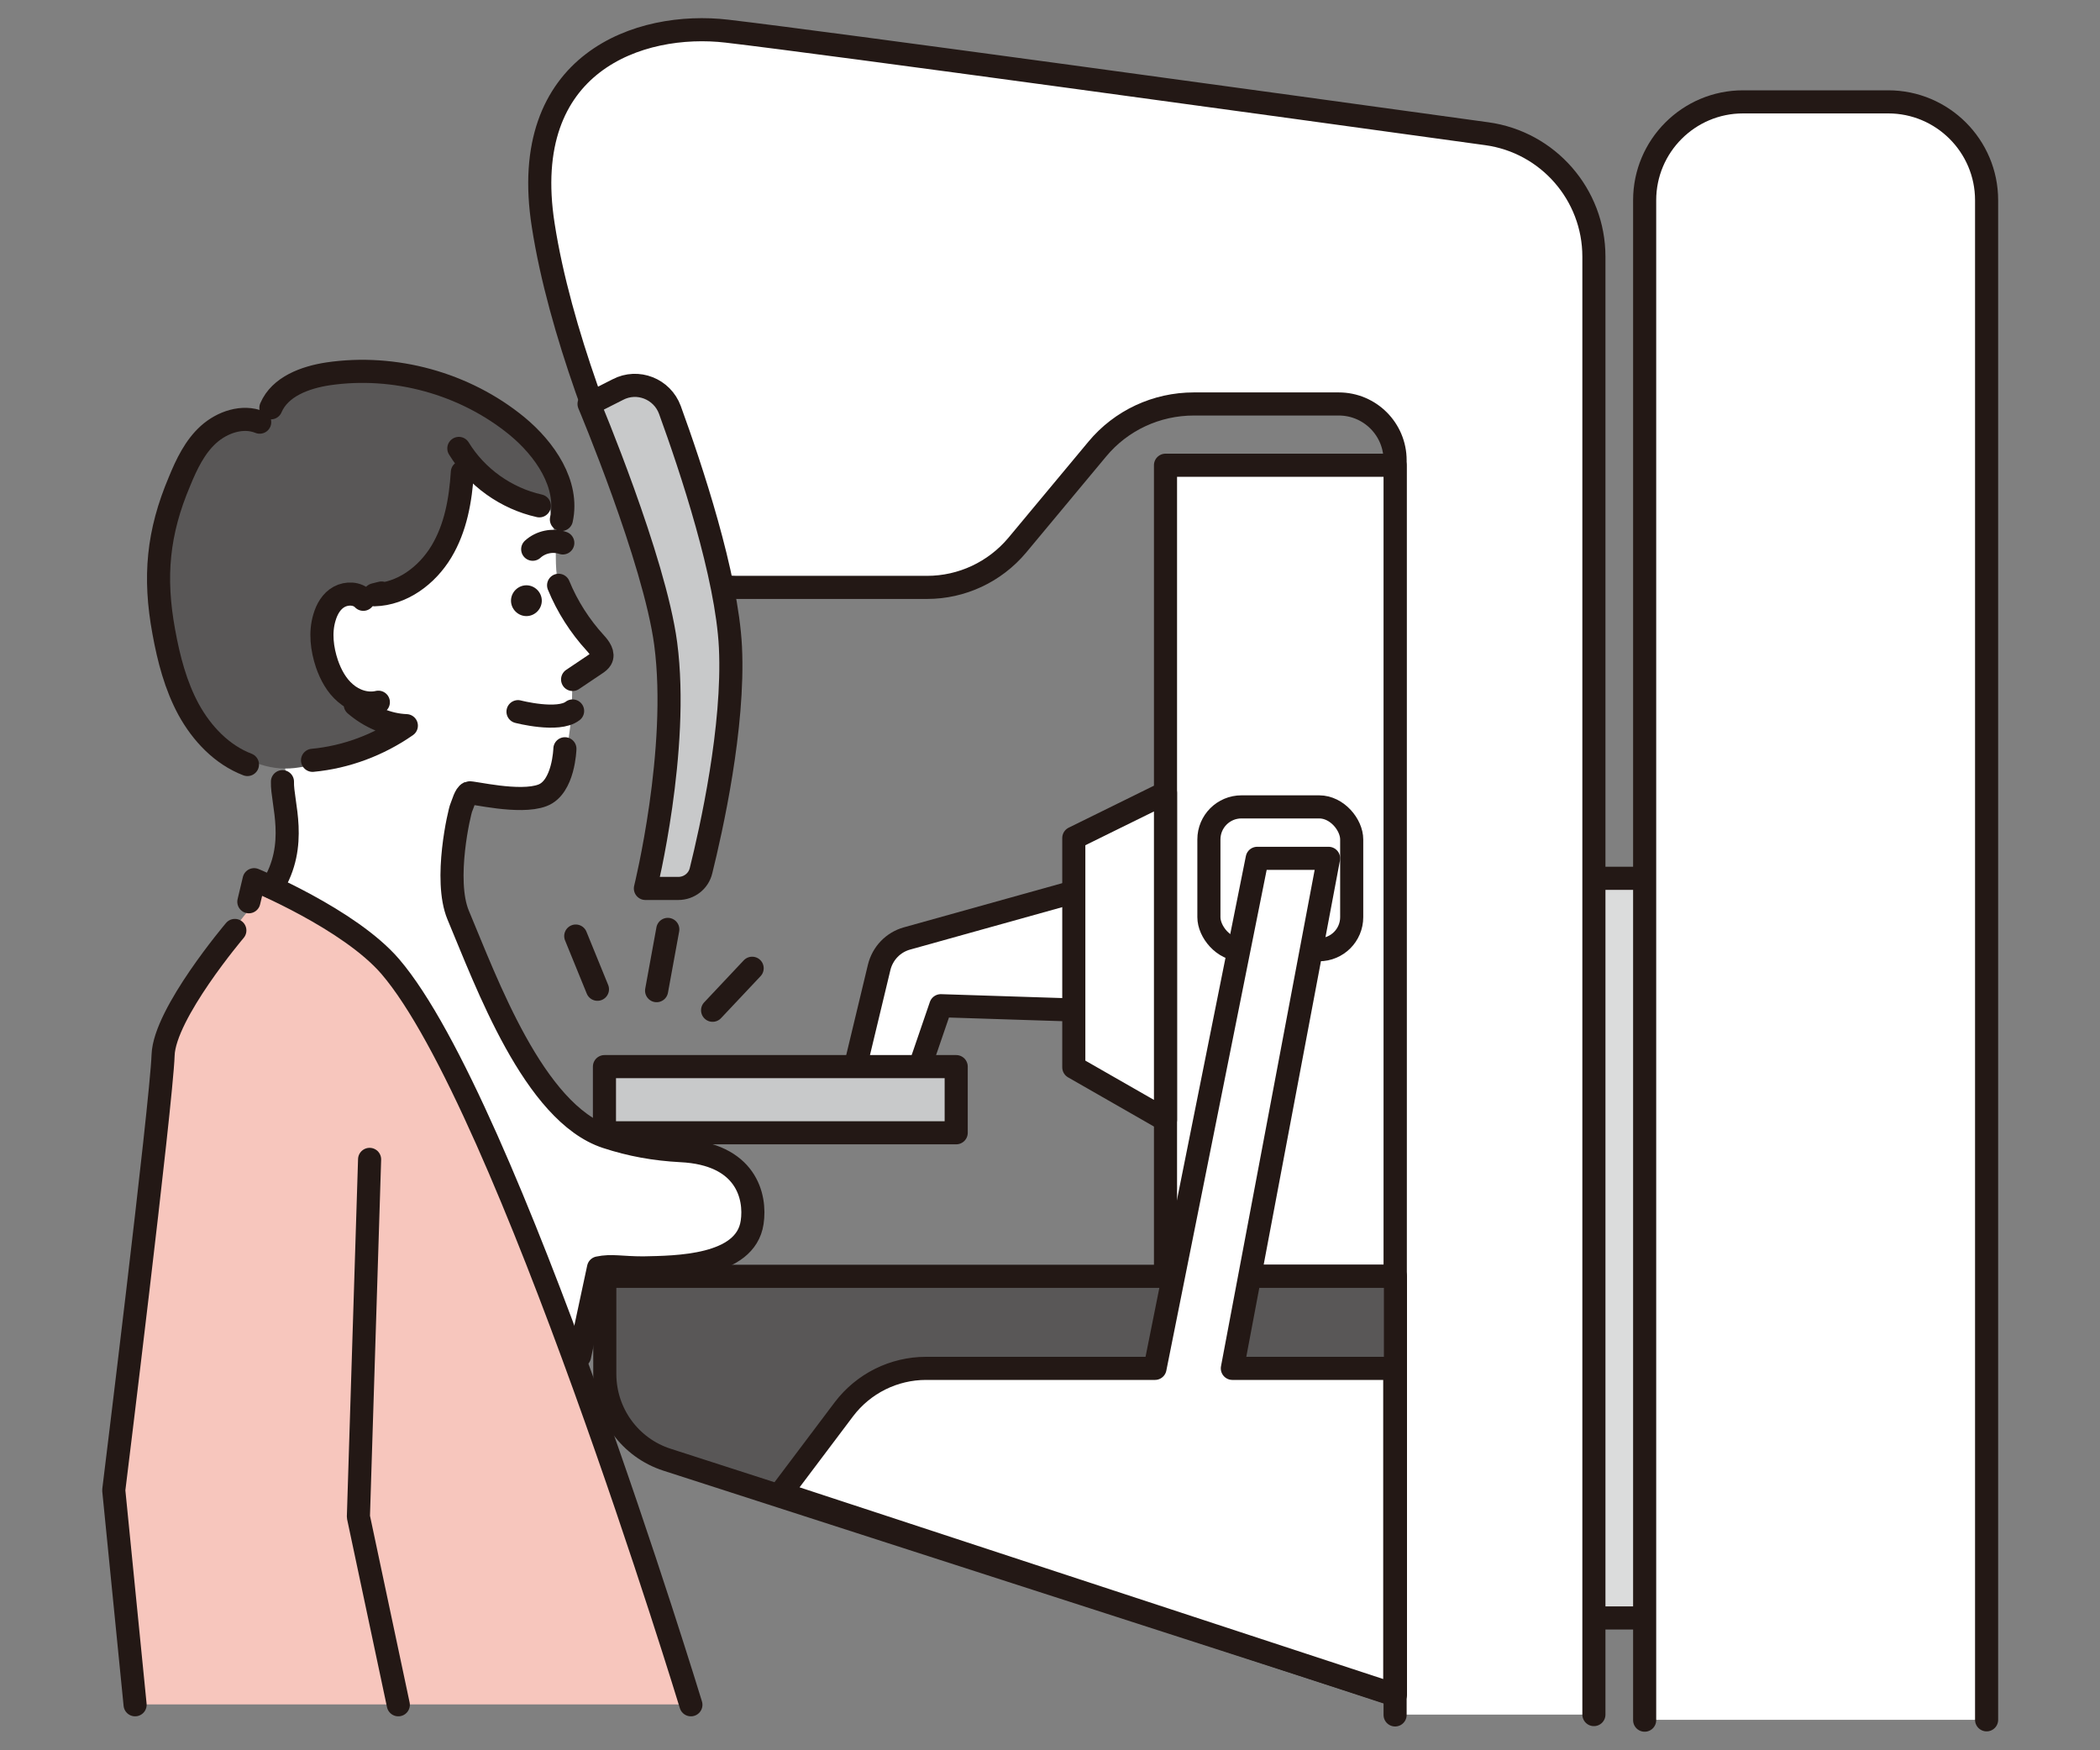
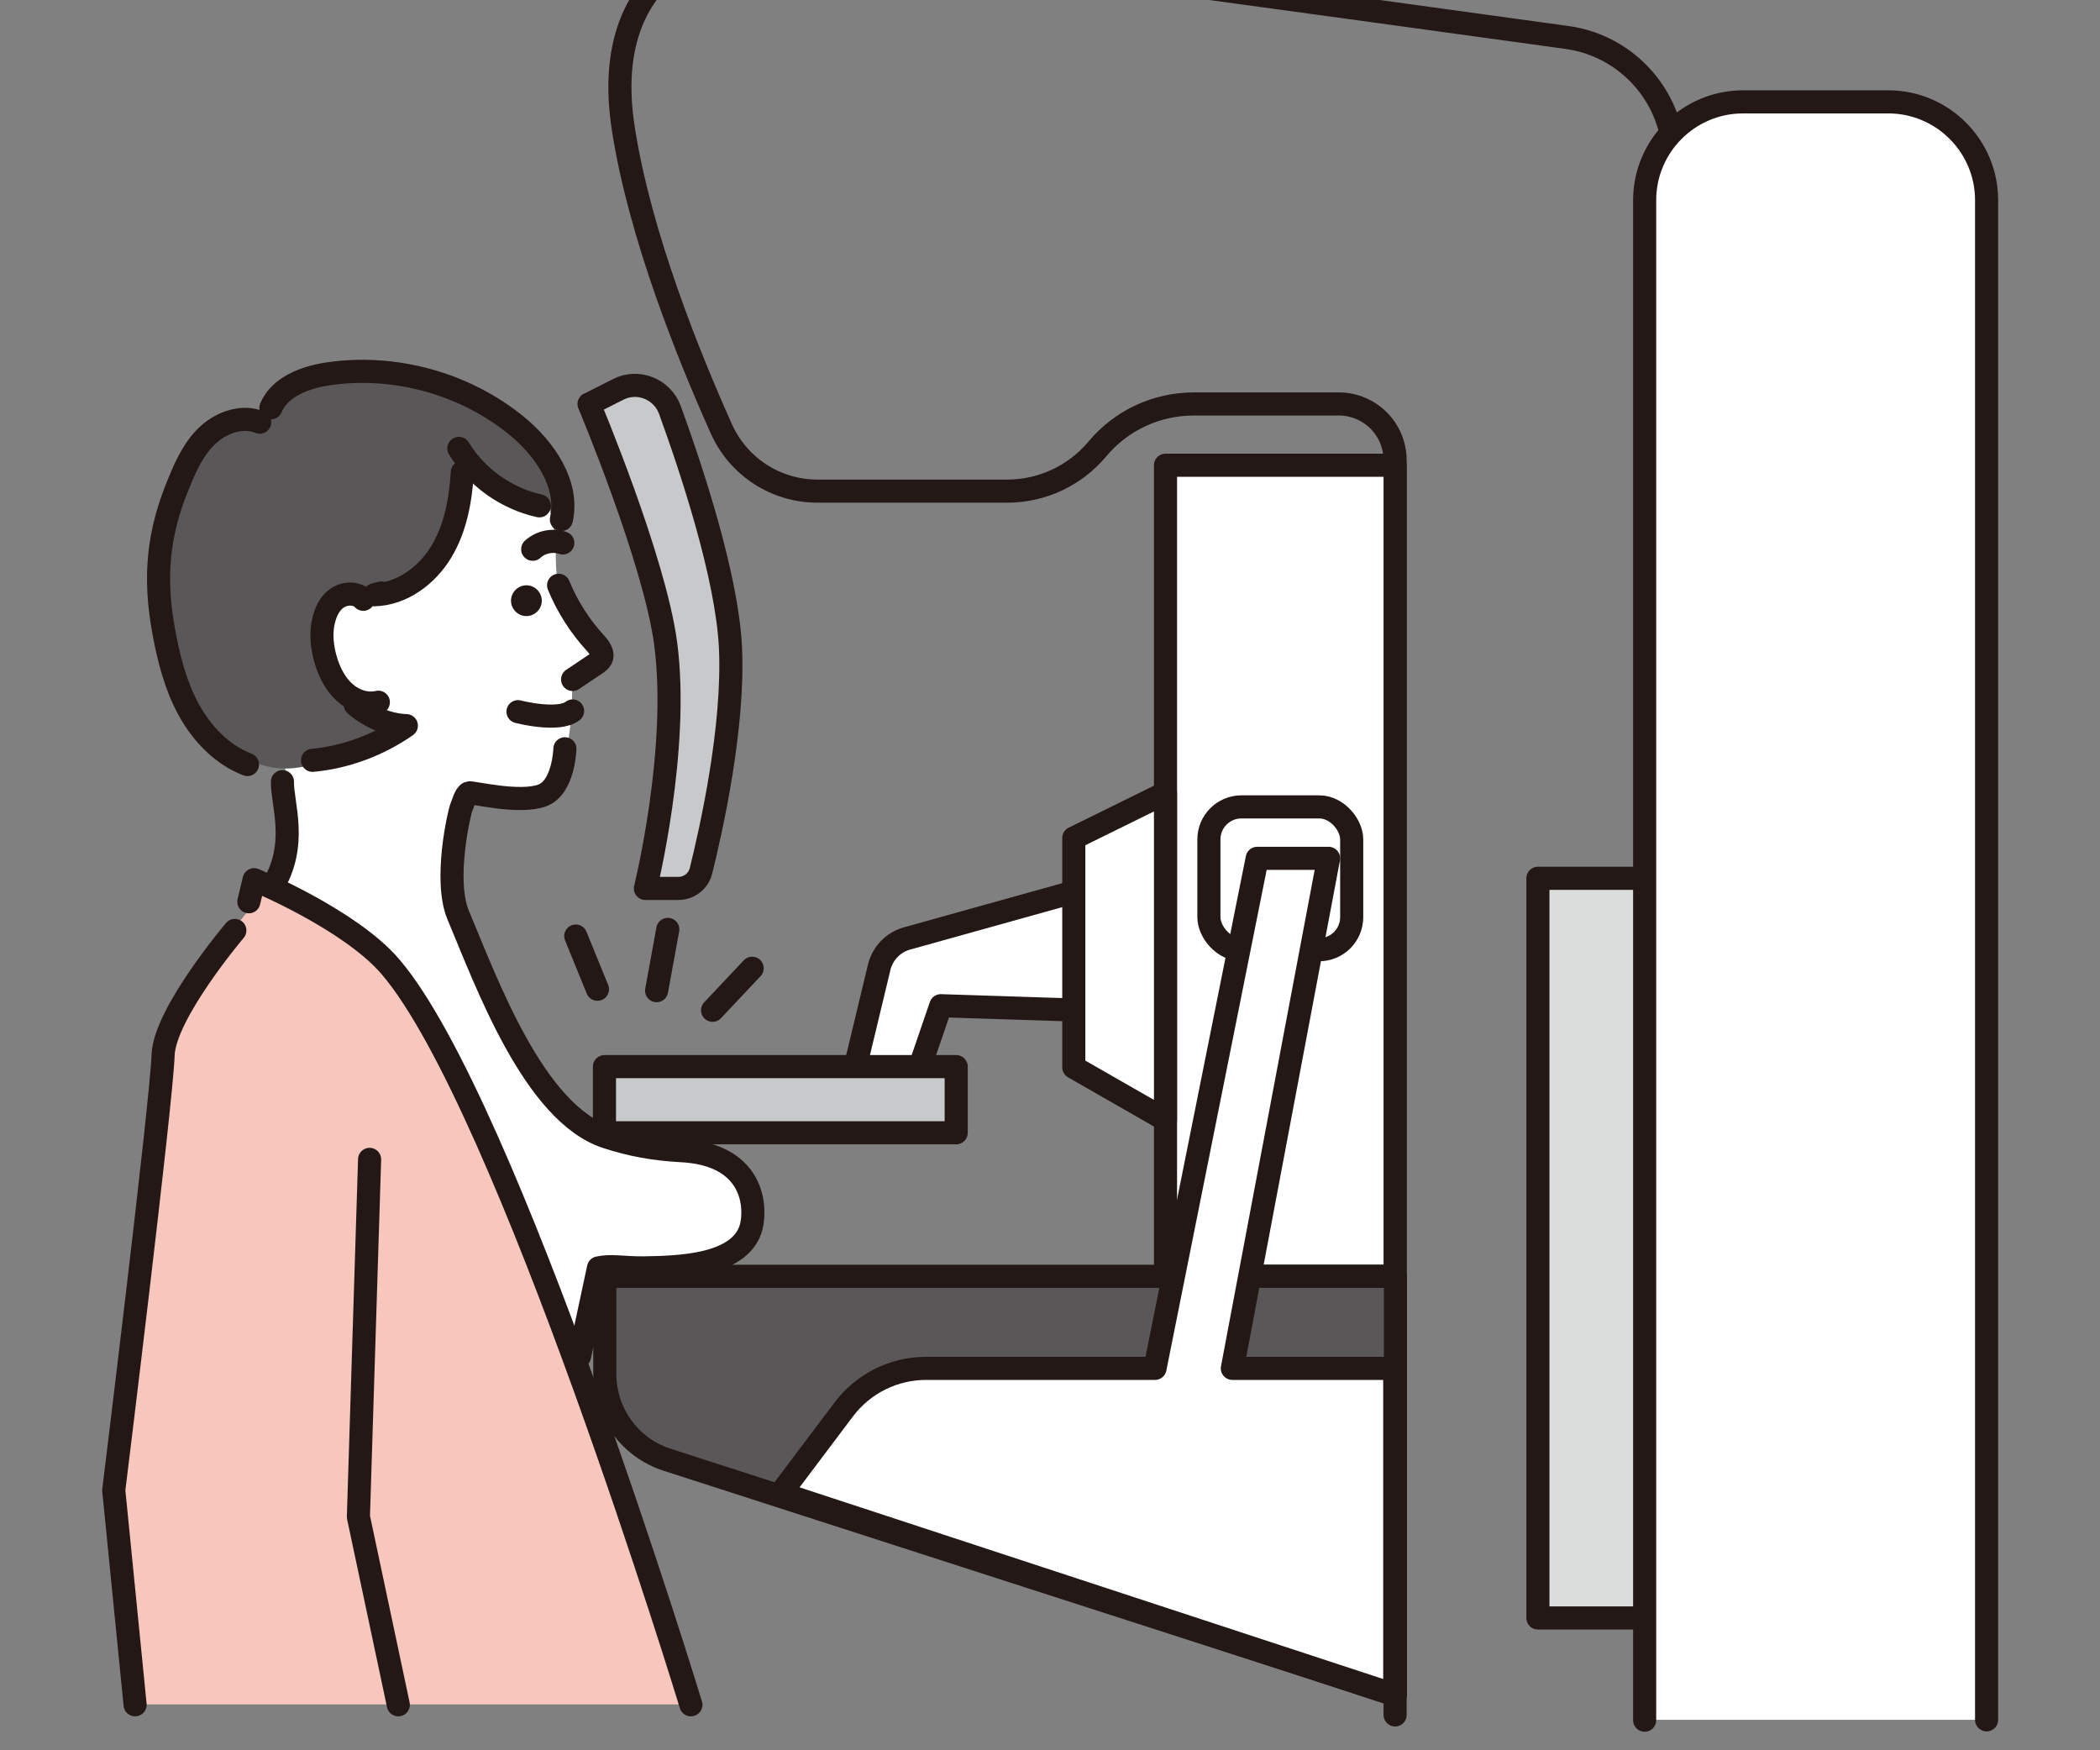
<svg xmlns="http://www.w3.org/2000/svg" width="600" height="500" version="1.1" viewBox="0 0 600 500">
  <rect x="0" y="0" width="600" height="500" fill="#808080" stroke="none" />
  <defs>
    <style>
      .cls-1 {
        fill: #231815;
      }

      .cls-2, .cls-3 {
        fill: #595757;
      }

      .cls-4 {
        fill: #dbdcdc;
      }

      .cls-4, .cls-5, .cls-6, .cls-3, .cls-7 {
        stroke: #231815;
        stroke-linecap: round;
        stroke-linejoin: round;
        stroke-width: 6.6px;
      }

      .cls-8, .cls-6 {
        fill: #fff;
      }

      .cls-5 {
        fill: #c8c9ca;
      }

      .cls-9 {
        fill: #f7c6bd;
      }

      .cls-7 {
        fill: none;
      }
    </style>
  </defs>
  <g>
    <g id="_レイヤー_1" data-name="レイヤー_1">
      <g>
        <g>
          <line class="cls-7" x1="214.9" y1="276.6" x2="203.6" y2="288.6" />
          <line class="cls-7" x1="190.8" y1="265.5" x2="187.6" y2="283" />
          <line class="cls-7" x1="164.5" y1="267.4" x2="170.7" y2="282.6" />
        </g>
        <path class="cls-6" d="M242.6,312.1l8.6-35.8c1-4,4-7.1,7.9-8.2l56.3-15.7v36.4l-46.6-1.5-8.5,24.8h-17.7Z" />
        <rect class="cls-4" x="439.4" y="250.9" width="49.5" height="211.3" />
        <g>
          <path class="cls-8" d="M150,129.6c6,7.3,8.8,21.5,8.8,27.9,0,2.3,0,4.7.3,7,1.2,8.3,7.6,14.8,12.8,21.3.3.4.6.8.5,1.2,0,.4-.4.8-.7,1.1-2.5,2.4-5.3,4.4-8.3,6,.4,9.1-.8,18.8-3.1,27.6-.3,1.2-6.5,7-10,6.9-4.7,0-17.6-2.2-18-1.3-9,21.2-2.1,39.2,8.4,58.3,6.2,11.3,11.5,20.8,20.6,30.4,3.2,3.4,6.6,7,11,8.8,4.3,1.9,9.2,1.9,13.9,2,6.7.2,13.6.8,19.6,4,5.9,3.2,10.5,9.6,9.7,16.3-1,7.6-8.5,12.8-15.9,14.3-7.5,1.5-15.2.2-22.8.3-1.4,0-3,.1-4.1,1-1.1.9-1.6,2.4-2,3.7-2,6.6-3.9,13.2-5.9,19.8-7.5-25.9-19.7-49.3-31.6-73.3-6.6-13.2-14.3-26.1-24.2-37.1-5-5.6-10.7-10.6-16.9-14.8-4.9-3.3-9.1-8.2-15.3-8.1.8-3.2,2.1-6.3,3.2-9.4,3.2-9,3.6-21-.5-29.7-4.4-9.1-15.3-13.9-20.8-22.3-14.3-21.8-9.9-47.3-1.7-60.5,4-6.5,8.5-11.5,16.6-10.4.8.1,1.6.2,2.3-.2.6-.4.8-1.1,1-1.7,3.2-9.2,11.7-11.4,20.6-12.3,9.1-.9,25.3,2.6,33.4,6.4,7.6,3.6,13.1,9.4,19.2,17Z" />
          <path class="cls-9" d="M46.6,301.4c.4-11.9,23.8-40.6,23.8-40.6.8-2.4,2.3-6.2,3.7-9.9,14.9,5.9,27.2,18.3,39,28.4,31.9,26.9,70.5,185.2,84.2,207.6H38.6l-6.1-61.3s13.6-110.2,14.1-124.3Z" />
          <path class="cls-2" d="M54.9,129.5c2.1-3.4,5.4-6.4,9-8.2.9-.5,12.1-2.8,11.8-1.7,2.8-10,12.6-12.6,21.8-13.5,18.7-1.8,37.7,4.1,51.8,16.7,6.8,6.1,12.8,14.7,11.2,23.7-6.9-2-13.2-3.2-19.1-7.6-2.6-2-5.6-6-8.6-6.4-.8,4.8-1.7,9.5-3.1,14.2-1.2,4.1-2.7,8.2-4.6,12-1.1,2.1-2.3,4.2-4.2,5.7-3.9,3.2-8.8,5.6-13.8,6.3-4.8.6-8.4-1.3-12.1,2.9-6.5,7.3-2.4,18.8,4,24.7,4.5,4.2,10.3,6.9,16.1,9-1.9.9-3.9,1.8-5.8,2.7-7.6,3.5-16.8,8.5-25.1,9.4-15.5,1.8-28.3-12.9-34-26-7.5-17.4-6.3-37.8.6-55.2,1.2-3,2.5-6.1,4.2-8.8Z" />
          <path class="cls-7" d="M159.6,167.2c2.5,6.1,6.1,11.7,10.5,16.5,1.2,1.3,2.5,3.1,1.6,4.6-.3.5-.8.9-1.4,1.3l-6.7,4.5" />
          <path class="cls-7" d="M80.7,223.3c-.2,6,4.7,18-3,30.2" />
          <path class="cls-7" d="M103.8,171.2c-1.7-1.8-4.7-1.9-6.9-.7-2.2,1.2-3.5,3.5-4.2,5.9-1.3,4.3-.7,9,.7,13.2,1.1,3.2,2.8,6.3,5.3,8.4,2.5,2.2,6.1,3.4,9.4,2.6" />
          <path class="cls-1" d="M146,171.6c0,2.4,2,4.4,4.4,4.4s4.4-2,4.4-4.4-2-4.4-4.4-4.4-4.4,2-4.4,4.4Z" />
          <path class="cls-7" d="M161.4,213.9s-.3,11-6.4,13.3c-6.5,2.5-20.3-1-21-.7-1.1.5-1.7,3.1-2.2,4.2-.5,1.1-5.1,20.6-.9,30.7,8,19,21.6,56.6,42.4,63.4,7,2.3,13.8,3.5,21.2,3.9,18.8.9,21.5,13.2,20.4,20.5-1.9,12.8-21.9,12.8-31.1,13-6.4,0-9-.8-12.8,0l-5.4,25.2" />
          <path class="cls-7" d="M38.6,487l-6.1-61.3s13.6-110.2,14.1-124.3c.4-11.9,20.5-35.6,20.5-35.6" />
          <polyline class="cls-7" points="105.6 331.2 102.4 433.3 113.8 487" />
          <path class="cls-7" d="M152.2,156.9c2.3-2.1,5.7-2.8,8.6-1.8" />
          <path class="cls-7" d="M148,203.3s11.5,3,15.6-.2" />
          <path class="cls-7" d="M154.1,144.5c-9.5-2.1-18-8.2-23-16.4" />
          <path class="cls-7" d="M197.4,487s-52.4-171.9-85.9-210.9c-11.7-13.6-38.9-24.8-38.9-24.8l-1.5,6.3" />
          <path class="cls-7" d="M132.1,134.9c-.5,7.9-1.9,15.9-6,22.7-4.1,6.8-11.2,12.1-19.1,12.3.7-.2,1.3-.3,2-.5" />
          <path class="cls-7" d="M74.2,120.6c-4.9-2-10.7,0-14.6,3.5s-6.3,8.5-8.3,13.4c-6.2,14.6-7.4,27.3-4.5,43,1.4,7.7,3.4,15.4,7.1,22.2,3.8,6.9,9.5,12.9,16.8,15.7" />
          <path class="cls-7" d="M77.4,116.5c2.6-6.1,9.8-8.7,16.3-9.7,19-2.8,39.1,2.7,54,14.9,8,6.6,14.9,16.6,12.7,26.7" />
          <path class="cls-7" d="M101.5,201.3c4.1,3.5,9.2,5.8,14.6,6-7.9,5.5-17.2,9-26.8,9.9" />
        </g>
-         <path class="cls-8" d="M398.6,489.9V131.5c0-8.9-7.2-16.1-16.1-16.1h-41.4c-10.7,0-20.8,4.7-27.6,12.9l-22.9,27.5c-6.4,7.6-15.8,12-25.7,12h-54.2c-11.9,0-22.6-6.9-27.5-17.8-9.2-20.5-23.3-55.3-28-85.7-7.3-46.6,27.7-58.3,52.5-55.4,29.8,3.5,157.7,21.1,217.1,29.3,17.5,2.4,30.6,17.4,30.6,35.1v416.5h-56.8Z" />
-         <path class="cls-7" d="M398.6,489.9V131.5c0-8.9-7.2-16.1-16.1-16.1h-41.4c-10.7,0-20.8,4.7-27.6,12.9l-22.9,27.5c-6.4,7.6-15.8,12-25.7,12h-54.2c-11.9,0-22.6-6.9-27.5-17.8-9.2-20.5-23.3-55.3-28-85.7-7.3-46.6,27.7-58.3,52.5-55.4,29.8,3.5,157.7,21.1,217.1,29.3,17.5,2.4,30.6,17.4,30.6,35.1v416.5" />
+         <path class="cls-7" d="M398.6,489.9V131.5c0-8.9-7.2-16.1-16.1-16.1h-41.4c-10.7,0-20.8,4.7-27.6,12.9c-6.4,7.6-15.8,12-25.7,12h-54.2c-11.9,0-22.6-6.9-27.5-17.8-9.2-20.5-23.3-55.3-28-85.7-7.3-46.6,27.7-58.3,52.5-55.4,29.8,3.5,157.7,21.1,217.1,29.3,17.5,2.4,30.6,17.4,30.6,35.1v416.5" />
        <path class="cls-8" d="M469.9,491.4V57.2c0-15.5,12.6-28.1,28.1-28.1h41.5c15.5,0,28.1,12.6,28.1,28.1v434.1h-97.6Z" />
        <path class="cls-7" d="M469.9,491.4V57.2c0-15.5,12.6-28.1,28.1-28.1h41.5c15.5,0,28.1,12.6,28.1,28.1v434.1" />
        <path class="cls-5" d="M168.3,115.4s18.7,44.4,21.9,68.5c4,30.3-5.8,69.9-5.8,69.9h9.4c3.1,0,5.8-2.1,6.5-5.1,2.9-11.7,9.5-41,8.4-63.8-1-20.5-11.3-51.3-17.3-67.8-2.2-6-9.2-8.8-14.9-5.8l-8.1,4.1Z" />
        <rect class="cls-6" x="333" y="132.9" width="65.6" height="231.7" />
        <path class="cls-3" d="M398.6,484.1l-208-67.1c-10.6-3.4-17.8-13.3-17.8-24.5v-27.9h225.9v119.5Z" />
        <rect class="cls-5" x="172.7" y="304.7" width="100.5" height="18.9" />
        <polygon class="cls-6" points="333 319.9 306.8 304.9 306.8 239.4 333 226.5 333 319.9" />
        <rect class="cls-7" x="345.4" y="230.5" width="40.8" height="40.8" rx="9.3" ry="9.3" />
        <path class="cls-6" d="M223.1,426.5l18-23.9c5.6-7.4,14.3-11.7,23.5-11.7h65.4l29.2-145.7h20.4l-27.5,145.7h46.4s0,93.3,0,93.3l-175.4-57.6Z" />
      </g>
    </g>
  </g>
</svg>